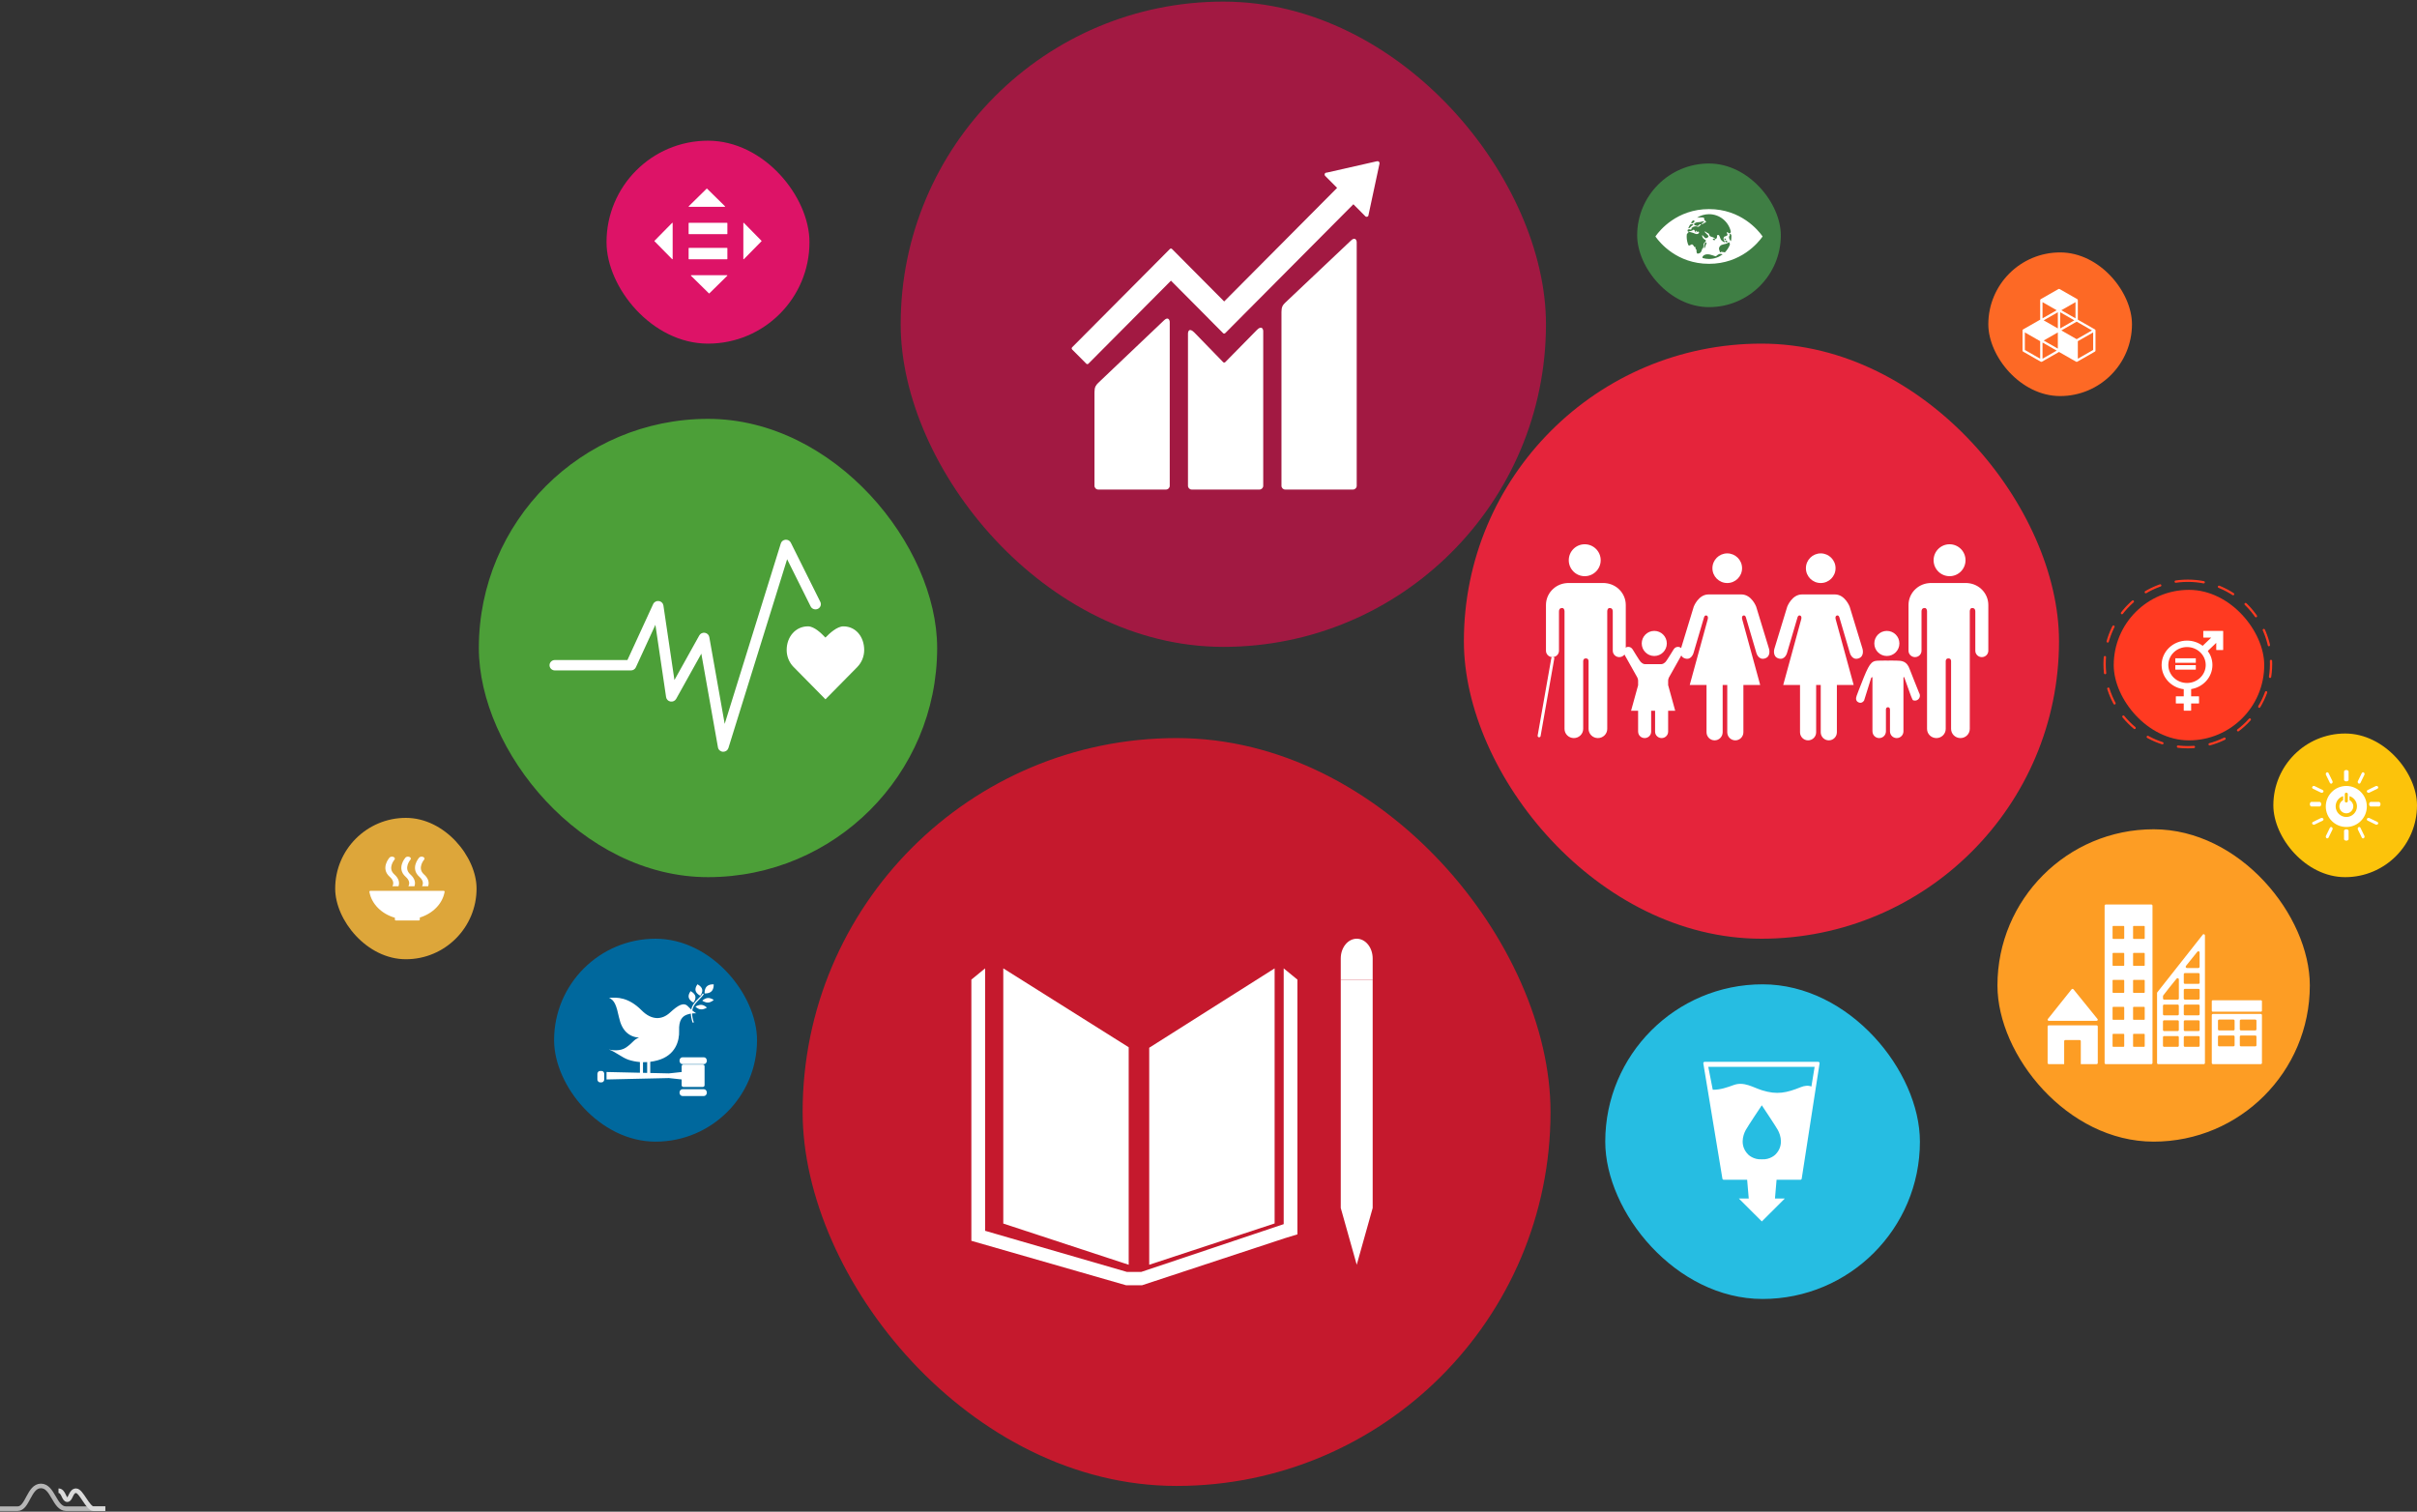
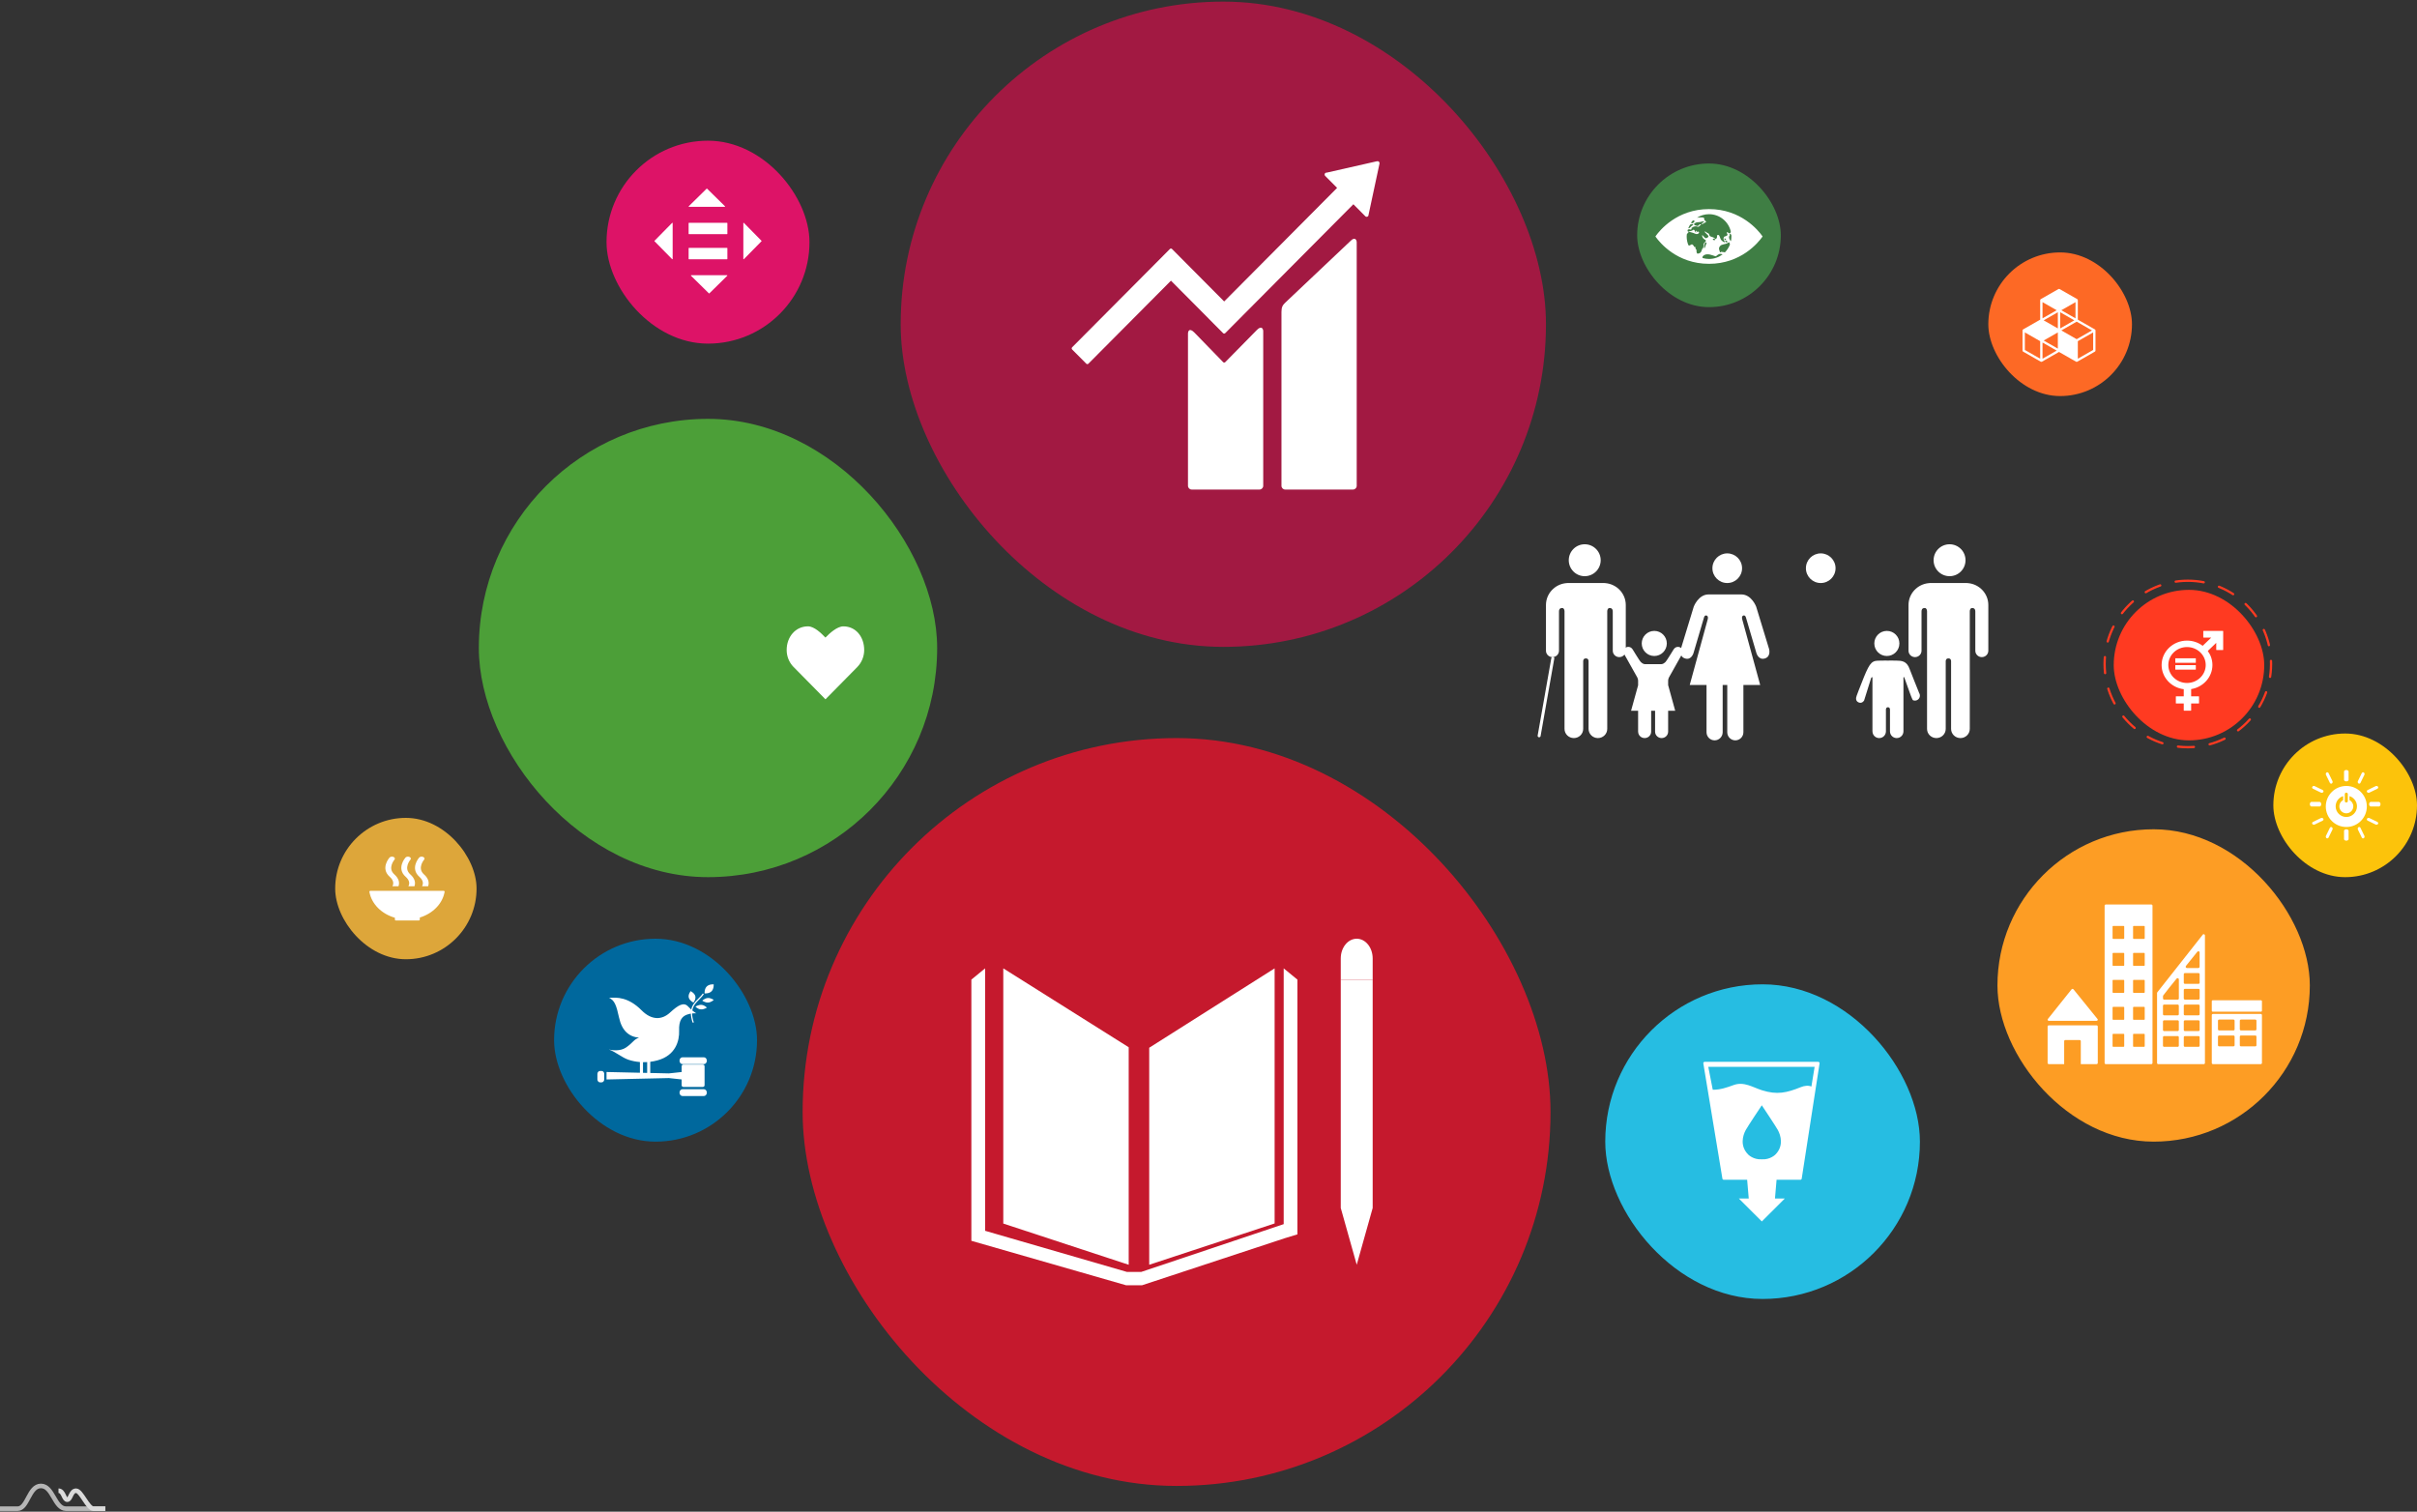
<svg xmlns="http://www.w3.org/2000/svg" width="1060px" height="663px" viewBox="0 0 1060 663" version="1.1">
  <rect x="0" y="0" width="1060" height="663" fill="#333333" stroke="none" />
  <title>6FB37E99-2C97-4185-814F-909C6CEC5B35</title>
  <desc>Created with sketchtool.</desc>
  <g id="Acervo" stroke="none" stroke-width="1" fill="none" fill-rule="evenodd">
    <g id="sobre-o-atlas-v2" transform="translate(-145, -12489)">
      <g id="2-Ods" transform="translate(0, 11695.705)">
        <g id="bubble-chart-ods" transform="translate(145, 794)">
          <g id="ODS-2-icon" transform="translate(147, 358)">
            <rect id="Rectangle" fill="#DDA63A" x="0" y="0" width="62" height="62" rx="31" />
            <path d="M26.182,43.801 L26.182,44.602 C26.181,44.607 26.179,44.614 26.179,44.619 C26.179,44.627 26.181,44.633 26.182,44.639 C26.19,44.837 26.364,44.995 26.579,44.999 C26.581,44.999 26.584,45 26.586,45 C26.589,45 26.593,44.999 26.597,44.999 L36.694,44.999 C36.697,44.999 36.7,45 36.703,45 C36.706,45 36.709,44.999 36.712,44.999 C36.932,44.995 37.109,44.828 37.11,44.622 C37.11,44.622 37.111,44.621 37.111,44.619 C37.111,44.619 37.11,44.618 37.11,44.617 L37.11,43.71 C42.794,41.976 47.052,37.689 47.989,32.464 C47.991,32.452 47.993,32.442 47.995,32.433 C47.998,32.414 48,32.398 48,32.38 C48,32.17 47.818,32 47.592,32 L15.602,32 L15.41,32 C15.183,32 15,32.17 15,32.38 L15.021,32.551 C16.005,37.826 20.38,42.137 26.182,43.801" id="Fill-4" fill="#FFFFFF" />
            <path d="M36.815,17.424 C36.649,17.615 32.76,22.155 36.902,25.825 C38.802,27.509 38.637,28.996 38.095,30 L40.752,30 C41.29,28.518 41.069,26.658 38.911,24.748 C35.858,22.043 38.95,18.387 38.996,18.331 C39.361,17.914 39.165,17.376 38.565,17.126 C37.962,16.876 37.181,17.01 36.815,17.424" id="Fill-6" fill="#FFFFFF" />
            <path d="M32.096,30 L34.753,30 C35.29,28.517 35.067,26.659 32.911,24.748 C29.859,22.043 32.947,18.389 32.996,18.329 C33.358,17.914 33.166,17.377 32.563,17.125 C31.963,16.877 31.181,17.009 30.817,17.424 C30.65,17.615 26.759,22.154 30.903,25.825 C32.802,27.51 32.637,28.997 32.096,30" id="Fill-8" fill="#FFFFFF" />
            <path d="M23.816,17.425 C23.648,17.616 19.76,22.155 23.902,25.825 C25.802,27.51 25.637,28.997 25.097,30 L27.753,30 C28.29,28.518 28.068,26.659 25.91,24.748 C22.857,22.044 25.948,18.388 25.997,18.33 C26.358,17.915 26.165,17.377 25.563,17.127 C24.962,16.876 24.181,17.01 23.816,17.425" id="Fill-10" fill="#FFFFFF" />
          </g>
          <g id="ODS-4-icon" transform="translate(352, 323)">
            <rect id="Rectangle" fill="#C5192D" x="0" y="0" width="328" height="328" rx="164" />
            <path d="M250,96.664 C250,91.875 246.865,88 243.004,88 C239.131,88 236,91.875 236,96.664 L236,106 L250,106 L250,96.664 Z" id="Fill-5" fill="#FFFFFF" />
            <polygon id="Fill-7" fill="#FFFFFF" points="237.743 206.094 236.004 206.094 243.007 231 250 206.094 248.262 206.094 250 206.094 250 106 248.262 106 246.523 106 244.682 106 241.199 106 239.481 106 237.743 106 236 106 236 206.094" />
            <polygon id="Fill-9" fill="#FFFFFF" points="217 105.94 210.976 101 210.976 213.182 148.536 234.126 145.647 234.126 145.077 234.126 142.189 234.126 80.026 216.099 80.026 101 74 105.94 74 220.487 141.905 240 145.077 240 145.647 240 148.817 240 211.466 219.351 217 217.661" />
            <polygon id="Fill-3" fill="#FFFFFF" points="143 135.597 88 101 88 212.922 143 231" />
            <polygon id="Fill-4" fill="#FFFFFF" points="152 135.813 152 231 207 212.875 207 101" />
          </g>
          <g id="ODS-5-icon" transform="translate(923, 254)">
            <rect id="Rectangle" fill="#FF3A21" x="4" y="4" width="66" height="66" rx="33" />
            <path d="M36.5,0 C56.658,-3.70303679e-15 73,16.342 73,36.5 C73,56.658 56.658,73 36.5,73 C16.342,73 2.46869119e-15,56.658 0,36.5 C-2.46869119e-15,16.342 16.342,3.70303679e-15 36.5,0 Z" id="Rectangle" stroke="#FF3A21" stroke-linecap="round" stroke-linejoin="bevel" stroke-dasharray="7" />
            <path d="M36.141,44.836 C31.619,44.836 27.941,41.301 27.941,36.957 C27.941,32.612 31.619,29.078 36.141,29.078 C40.663,29.078 44.341,32.612 44.341,36.957 C44.341,41.301 40.663,44.836 36.141,44.836 M51.889,22 L43.383,22 C43.325,22 43.275,22.047 43.275,22.104 L43.275,24.82 C43.275,24.878 43.325,24.925 43.383,24.925 L46.77,24.925 L43.009,28.539 C41.115,27.109 38.732,26.253 36.141,26.253 C29.999,26.253 25,31.055 25,36.957 C25,42.392 29.238,46.889 34.703,47.569 L34.703,50.698 L31.348,50.698 C31.285,50.698 31.238,50.744 31.238,50.802 L31.238,53.713 C31.238,53.77 31.285,53.816 31.348,53.816 L34.703,53.816 L34.703,56.896 C34.703,56.954 34.751,57 34.811,57 L37.839,57 C37.899,57 37.949,56.954 37.949,56.896 L37.949,53.816 L41.303,53.816 C41.363,53.816 41.411,53.77 41.411,53.713 L41.411,50.802 C41.411,50.744 41.363,50.698 41.303,50.698 L37.949,50.698 L37.949,47.518 C43.235,46.685 47.281,42.268 47.281,36.957 C47.281,34.666 46.526,32.543 45.246,30.8 L48.954,27.238 L48.954,30.278 C48.954,30.335 49.003,30.381 49.063,30.381 L51.889,30.381 C51.95,30.381 52,30.335 52,30.278 L52,22.104 C52,22.047 51.95,22 51.889,22" id="Fill-4" fill="#FFFFFF" />
            <path d="M39.902,34 L31.096,34 C31.043,34 31,34.034 31,34.074 L31,35.924 C31,35.967 31.043,36 31.096,36 L39.902,36 C39.957,36 40,35.967 40,35.924 L40,34.074 C40,34.034 39.957,34 39.902,34" id="Fill-6" fill="#FFFFFF" />
            <path d="M39.902,37 L31.096,37 C31.043,37 31,37.035 31,37.077 L31,38.925 C31,38.967 31.043,39 31.096,39 L39.902,39 C39.957,39 40,38.967 40,38.925 L40,37.077 C40,37.035 39.957,37 39.902,37" id="Fill-8" fill="#FFFFFF" />
          </g>
          <g id="ODS-8-icon" transform="translate(395, 0)">
            <rect id="Rectangle" fill="#A21942" x="0" y="0" width="283" height="283" rx="141.5" />
            <path d="M197.414,104.847 L168.643,132.05 C167.556,133.123 167,133.913 167,136.134 L167,212.372 C167,213.267 167.735,214 168.643,214 L198.362,214 C199.268,214 200,213.267 200,212.372 L200,105.534 C200,104.634 199.291,102.991 197.414,104.847" id="Fill-4" fill="#FFFFFF" />
-             <path d="M115.414,139.857 L86.641,167.216 C85.558,168.297 85,169.09 85,171.322 L85,212.366 C85,213.263 85.737,214 86.641,214 L116.361,214 C117.268,214 118,213.263 118,212.366 L118,140.544 C118,139.637 117.284,137.982 115.414,139.857" id="Fill-6" fill="#FFFFFF" />
            <path d="M210,70.855 C210.01,70.637 209.933,70.404 209.756,70.233 C209.606,70.086 209.414,70.016 209.229,70 L209.072,70.011 L208.839,70.023 L186.983,74.983 L186.585,75.023 C186.428,75.055 186.28,75.134 186.16,75.248 C185.837,75.574 185.837,76.102 186.16,76.431 L186.406,76.678 L191.398,81.698 L141.873,131.507 L119,108.499 C118.74,108.238 118.33,108.238 118.068,108.499 L111.863,114.744 C111.857,114.744 111.857,114.751 111.857,114.751 L75.19,151.622 C74.937,151.881 74.937,152.303 75.19,152.559 L81.406,158.805 C81.659,159.065 82.072,159.065 82.329,158.805 L118.539,122.396 L135.139,139.092 C135.154,139.118 135.163,139.145 135.191,139.171 L141.398,145.409 C141.656,145.67 142.07,145.67 142.33,145.409 L198.537,88.879 L203.78,94.146 C204.101,94.475 204.626,94.475 204.945,94.146 C205.097,93.994 205.172,93.804 205.183,93.606 L205.186,93.536 L209.987,71.097 L210,70.855 Z" id="Fill-8" fill="#FFFFFF" />
            <path d="M156.245,143.986 L142.32,158.153 C142.056,158.375 141.669,158.368 141.422,158.119 L128.806,145.142 C126.498,142.821 126,144.703 126,145.616 L126,212.347 C126,213.256 126.725,214 127.628,214 L157.365,214 C158.265,214 159,213.256 159,212.347 L159,144.51 C159,143.597 158.287,141.923 156.245,143.986" id="Fill-10" fill="#FFFFFF" />
          </g>
          <g id="ODS-13-icon" transform="translate(718, 71)">
            <rect id="Rectangle" fill="#3F7E44" x="0" y="0" width="63" height="63" rx="31.5" />
            <path d="M41.118,34.058 C40.855,33.986 39.754,32.462 40.624,31.459 C40.769,31.294 40.332,30.809 40.452,30.8 C40.928,30.763 41.181,31.058 41.306,31.485 C41.315,31.673 41.323,31.862 41.323,32.054 C41.323,32.741 41.251,33.411 41.118,34.058 M38.432,39.015 C38.334,38.988 38.233,38.956 38.124,38.901 C37.589,38.629 37.653,39.064 37.39,38.968 C37.126,38.87 37.687,38.259 36.897,38.776 C36.109,39.291 36.322,38.696 35.978,37.822 C35.632,36.948 36.374,35.95 36.993,35.724 C37.845,35.415 38.374,35.352 38.773,35.253 C39.951,34.959 40.2,34.259 40.413,34.685 C40.454,34.765 40.493,34.84 40.528,34.912 C40.597,35.039 40.676,35.297 40.68,35.551 C40.18,36.864 39.408,38.042 38.432,39.015 M31.518,41.873 C30.56,41.873 29.636,41.734 28.762,41.478 C28.637,41.375 28.565,41.204 28.643,40.998 C28.947,40.206 29.85,39.896 30.564,39.827 C32.153,39.672 34.243,40.861 34.575,40.669 C34.909,40.477 35.58,39.602 36.567,39.639 C37.24,39.665 37.234,39.778 37.46,39.863 C35.812,41.123 33.753,41.873 31.518,41.873 M30.185,35.473 C30.05,35.695 29.681,37.346 29.434,37.154 C29.185,36.961 29.534,35.238 29.606,35.107 C29.992,34.396 30.831,34.431 30.185,35.473 M34.189,33.524 C33.995,33.697 33.499,33.634 33.251,33.44 C33.005,33.248 33.408,32.929 33.555,32.917 C33.885,32.888 34.381,33.349 34.189,33.524 M38.515,33.541 C38.41,33.501 38.316,33.401 38.236,33.16 C38.157,32.919 38.359,32.782 38.557,32.879 C38.758,32.981 39.019,33.281 39.019,33.442 C39.019,33.603 38.624,33.584 38.515,33.541 M38.932,33.843 C39.262,33.816 39.757,34.274 39.563,34.449 C39.37,34.623 38.876,34.559 38.628,34.365 C38.382,34.173 38.784,33.855 38.932,33.843 M28.415,37.758 C28.225,38.509 28.002,38.779 27.813,39.016 C27.623,39.255 26.921,39.561 26.476,39.528 C26.03,39.495 25.968,38.303 25.968,37.69 C25.968,37.478 25.669,38.106 25.513,36.831 C25.413,36.013 24.89,36.916 24.853,36.371 C24.815,35.828 24.554,35.936 24.279,35.596 C24.005,35.256 23.664,35.629 23.282,35.801 C22.902,35.97 23.058,36.059 22.518,35.889 C22.504,35.885 22.497,35.88 22.483,35.875 C21.987,34.701 21.713,33.409 21.713,32.054 C21.713,31.722 21.731,31.397 21.762,31.074 C21.78,31.041 21.8,31.01 21.822,30.983 C22.341,30.368 22.329,30.225 22.329,30.225 L22.902,30.026 C22.902,30.026 23.819,30.167 24.509,30.427 C25.077,30.64 25.972,31.124 26.492,30.911 C26.868,30.755 27.163,30.55 27.128,30.236 C27.085,29.842 26.776,29.749 26.401,30.014 C26.263,30.111 25.968,29.42 25.737,29.455 C25.506,29.49 26.023,30.268 25.827,30.3 C25.631,30.334 25.236,29.49 25.168,29.353 C25.102,29.218 24.797,28.878 24.523,29.137 C23.945,29.687 23.006,29.654 22.818,29.795 C22.244,30.225 22.092,29.654 22.105,29.306 C22.128,29.226 22.151,29.146 22.177,29.067 C22.364,28.86 23.037,28.791 23.268,28.946 C23.521,29.115 23.703,28.902 23.802,28.799 C23.903,28.698 23.868,28.535 23.804,28.4 C23.74,28.264 23.931,28.164 24.062,28.128 C24.194,28.093 24.631,27.787 24.806,27.685 C24.982,27.584 25.888,27.473 26.294,27.677 C26.7,27.882 27.073,27.715 27.273,27.479 C27.523,27.181 27.842,26.954 27.984,26.886 C28.126,26.819 27.634,26.359 27.229,26.86 C26.824,27.36 26.618,27.405 26.427,27.405 C26.237,27.405 25.105,27.123 24.965,26.764 C24.827,26.407 25.319,26.139 25.737,25.936 C26.155,25.736 27.298,25.739 27.59,25.673 C28.184,25.542 28.943,25.244 29.326,25.504 C29.707,25.76 27.728,26.212 28.379,26.563 C28.61,26.691 29.656,25.961 30.014,25.774 C30.858,25.339 29.197,25.195 29.412,24.31 C29.656,23.309 27.375,23.696 26.238,23.781 C27.763,22.803 29.574,22.234 31.518,22.234 C36.143,22.234 40.017,25.443 41.05,29.758 C41.058,29.971 41.024,30.125 41.003,30.212 C40.914,30.566 40.244,30.871 39.855,30.3 C39.756,30.157 39.335,29.759 39.35,30.44 C39.363,31.12 40.01,31.19 39.383,31.598 C38.757,32.007 38.642,31.908 38.352,32.011 C38.064,32.113 37.784,32.814 37.853,33.189 C37.923,33.564 38.816,34.587 38.153,34.545 C37.998,34.534 36.826,33.733 36.633,33.217 C36.429,32.675 36.206,32.144 36.048,31.735 C35.888,31.327 35.475,31.223 35.124,31.463 C34.776,31.702 35.222,31.941 34.971,32.452 C34.721,32.963 34.542,33.419 34.173,32.997 C33.216,31.899 31.826,32.44 31.608,31.218 C31.49,30.556 30.921,30.619 30.444,30.244 C29.966,29.871 29.699,29.668 29.619,29.938 C29.548,30.176 31.117,31.422 31.229,31.741 C31.395,32.215 30.759,32.633 30.293,32.746 C29.829,32.857 29.624,32.484 29.167,32.008 C28.711,31.532 28.511,31.192 28.479,31.565 C28.433,32.106 28.913,32.899 29.379,33.195 C29.775,33.447 30.219,33.561 30.091,33.969 C29.962,34.379 30.089,34.147 29.644,34.587 C29.199,35.03 29.114,35.172 29.147,35.783 C29.179,36.397 29.019,36.432 28.923,36.941 C28.828,37.451 28.608,37.01 28.415,37.758 M23.148,26.937 C23.171,26.91 23.191,26.888 23.199,26.877 C23.377,26.676 23.729,26.632 23.972,26.594 C24.217,26.552 24.542,26.676 24.581,26.838 C24.623,27 23.969,27.296 23.85,27.407 C23.511,27.719 22.981,28.355 22.672,28.424 C22.57,28.447 22.487,28.432 22.418,28.398 C22.622,27.889 22.866,27.399 23.148,26.937 M23.651,25.936 C23.778,25.749 24.2,25.217 24.25,25.15 C24.359,25.01 24.574,24.982 24.725,24.955 C24.875,24.925 25.074,25.01 25.098,25.122 C25.123,25.235 25.04,25.671 24.966,25.747 C24.76,25.961 24.222,26.264 23.926,26.216 C23.697,26.181 23.608,26.003 23.651,25.936 M54.818,31.738 C53.145,29.387 45.574,20 31.502,20 C17.427,20 9.858,29.387 8.182,31.738 C8.111,31.839 8.05,31.925 8,31.999 C8.05,32.075 8.111,32.162 8.182,32.263 C9.858,34.613 17.427,44 31.502,44 C45.574,44 53.145,34.613 54.818,32.263 C54.891,32.162 54.952,32.075 55,31.999 C54.952,31.925 54.891,31.839 54.818,31.738" id="Fill-5" fill="#FFFFFF" />
          </g>
          <g id="ODS-7-icon" transform="translate(997, 321)">
            <rect id="Rectangle" fill="#FCC30B" x="0" y="0" width="63" height="63" rx="31.5" />
            <path d="M32.002,36.611 C29.416,36.611 27.32,34.516 27.32,31.931 C27.32,29.829 28.703,28.052 30.61,27.46 L30.61,29.202 C29.618,29.71 28.937,30.739 28.937,31.931 C28.937,33.623 30.308,34.995 32.002,34.995 C33.695,34.995 35.066,33.623 35.066,31.931 C35.066,30.736 34.382,29.704 33.385,29.199 L33.385,27.457 C35.295,28.047 36.684,29.826 36.684,31.931 C36.684,34.516 34.587,36.611 32.002,36.611 L32.002,36.611 Z M31.334,26.555 C31.334,26.256 31.634,25.926 32.004,25.926 C32.372,25.926 32.671,26.256 32.671,26.555 L32.671,29.645 C32.671,29.943 32.372,30.27 32.004,30.27 C31.634,30.27 31.334,29.943 31.334,29.645 L31.334,26.555 Z M32,23 C27.03,23 23,27.029 23,32 C23,36.972 27.03,41 32,41 C36.971,41 41,36.972 41,32 C41,27.029 36.971,23 32,23 L32,23 Z" id="Fill-3" fill="#FFFFFF" />
            <path d="M21,30.998 C21,30.447 20.661,30 20.351,30 L16.654,30 C16.342,30 16,30.447 16,30.998 C16,31.551 16.342,32 16.654,32 L20.351,32 C20.661,32 21,31.551 21,30.998" id="Fill-5" fill="#FFFFFF" />
            <path d="M47,30.998 C47,30.447 46.661,30 46.351,30 L42.654,30 C42.342,30 42,30.447 42,30.998 C42,31.551 42.342,32 42.654,32 L46.351,32 C46.661,32 47,31.551 47,30.998" id="Fill-7" fill="#FFFFFF" />
            <path d="M32.002,21 C32.552,21 33,20.661 33,20.351 L33,16.654 C33,16.342 32.552,16 32.002,16 C31.45,16 31,16.342 31,16.654 L31,20.351 C31,20.661 31.45,21 32.002,21" id="Fill-9" fill="#FFFFFF" />
            <path d="M32.002,47 C32.552,47 33,46.661 33,46.351 L33,42.654 C33,42.343 32.552,42 32.002,42 C31.45,42 31,42.343 31,42.654 L31,46.351 C31,46.661 31.45,47 32.002,47" id="Fill-11" fill="#FFFFFF" />
            <path d="M21.903,25.669 C22.114,25.355 21.959,24.944 21.66,24.798 L18.107,23.068 C17.807,22.921 17.307,23.015 17.097,23.328 C16.886,23.642 17.043,24.057 17.343,24.203 L20.897,25.934 C21.194,26.079 21.692,25.983 21.903,25.669" id="Fill-13" fill="#FFFFFF" />
            <path d="M45.903,39.669 C46.113,39.356 45.958,38.943 45.661,38.798 L42.107,37.067 C41.807,36.921 41.307,37.015 41.097,37.328 C40.886,37.642 41.043,38.057 41.343,38.203 L44.897,39.934 C45.195,40.079 45.692,39.983 45.903,39.669" id="Fill-15" fill="#FFFFFF" />
            <path d="M37.332,21.903 C37.645,22.113 38.056,21.958 38.202,21.661 L39.932,18.107 C40.079,17.807 39.985,17.308 39.672,17.097 C39.359,16.886 38.943,17.044 38.797,17.343 L37.066,20.897 C36.921,21.195 37.017,21.692 37.332,21.903" id="Fill-17" fill="#FFFFFF" />
            <path d="M23.332,45.903 C23.644,46.113 24.057,45.958 24.202,45.661 L25.933,42.107 C26.079,41.807 25.985,41.307 25.672,41.097 C25.359,40.886 24.942,41.043 24.797,41.343 L23.066,44.897 C22.921,45.194 23.017,45.692 23.332,45.903" id="Fill-19" fill="#FFFFFF" />
            <path d="M25.672,21.902 C25.985,21.69 26.079,21.193 25.933,20.895 L24.2,17.342 C24.053,17.043 23.64,16.886 23.328,17.097 C23.014,17.309 22.921,17.81 23.068,18.11 L24.801,21.662 C24.947,21.96 25.359,22.114 25.672,21.902" id="Fill-21" fill="#FFFFFF" />
            <path d="M39.672,45.902 C39.985,45.69 40.078,45.193 39.933,44.896 L38.2,41.343 C38.053,41.043 37.64,40.885 37.328,41.097 C37.015,41.309 36.921,41.81 37.068,42.11 L38.801,45.663 C38.946,45.96 39.359,46.113 39.672,45.902" id="Fill-23" fill="#FFFFFF" />
            <path d="M41.099,25.673 C41.31,25.985 41.807,26.078 42.104,25.933 L45.656,24.2 C45.956,24.053 46.115,23.64 45.903,23.328 C45.691,23.015 45.19,22.921 44.89,23.068 L41.338,24.801 C41.04,24.946 40.886,25.36 41.099,25.673" id="Fill-25" fill="#FFFFFF" />
            <path d="M17.098,39.673 C17.31,39.985 17.807,40.079 18.104,39.933 L21.657,38.199 C21.957,38.054 22.115,37.64 21.902,37.328 C21.691,37.015 21.19,36.921 20.89,37.067 L17.338,38.801 C17.04,38.946 16.887,39.36 17.098,39.673" id="Fill-27" fill="#FFFFFF" />
          </g>
          <g id="ODS-1-icon" transform="translate(642, 150)">
-             <rect id="Rectangle" fill="#E5243B" x="0" y="0" width="261" height="261" rx="130.5" />
            <path d="M206,95.001 C206,91.132 209.139,88 213.008,88 C216.87,88 220,91.132 220,95.001 C220,98.865 216.87,102 213.008,102 C209.139,102 206,98.865 206,95.001" id="Fill-3" fill="#FFFFFF" />
            <path d="M221.095,105.044 C226.086,105.487 230,109.615 230,114.648 L230,117.05 L230,118.1 L230,134.692 C230,136.234 228.722,137.494 227.151,137.494 C225.569,137.494 224.295,136.234 224.295,134.692 L224.295,117.477 C224.295,116.831 224.106,115.956 222.905,115.956 C222.074,115.956 221.901,116.821 221.871,117.373 L221.871,168.973 C221.871,171.19 220.043,173 217.775,173 C215.506,173 213.669,171.19 213.669,168.973 L213.669,139.237 C213.658,138.909 213.547,138.057 212.507,138.057 L212.502,138.057 C211.456,138.057 211.329,138.909 211.317,139.237 L211.317,168.973 C211.317,171.19 209.492,173 207.225,173 C204.952,173 203.124,171.19 203.124,168.973 L203.124,117.373 C203.098,116.821 202.918,115.956 202.093,115.956 C200.886,115.956 200.703,116.831 200.703,117.477 L200.703,134.692 C200.703,136.234 199.425,137.494 197.849,137.494 C196.272,137.494 195,136.234 195,134.692 L195,118.1 L195,117.05 L195,114.648 C195,109.615 198.916,105.487 203.917,105.044 C204.079,105.023 204.259,105 204.455,105 L212.507,105 L220.535,105 C220.746,105 220.92,105.023 221.095,105.044" id="Fill-5" fill="#FFFFFF" />
            <path d="M163,98.503 C163,94.915 160.097,92 156.505,92 C152.911,92 150,94.915 150,98.503 C150,102.093 152.911,105 156.505,105 C160.097,105 163,102.093 163,98.503" id="Fill-7" fill="#FFFFFF" />
-             <path d="M141.817,115.348 L136.172,133.85 C136.172,133.85 135.166,137.242 138.025,138.088 C140.868,138.937 141.73,135.624 141.73,135.624 L146.283,120.183 C146.283,120.183 146.531,118.995 147.418,119.252 C148.305,119.508 147.972,120.779 147.972,120.779 L140.048,149.718 L147.418,149.718 L147.418,170.444 C147.418,172.405 149.004,174 150.96,174 C152.912,174 154.492,172.405 154.492,170.444 L154.492,149.718 L155.502,149.718 L156.502,149.718 L156.502,170.444 C156.502,172.405 158.08,174 160.037,174 C161.998,174 163.582,172.405 163.582,170.444 L163.582,149.718 L170.947,149.718 L163.03,120.779 C163.03,120.779 162.697,119.508 163.582,119.252 C164.469,118.995 164.717,120.183 164.717,120.183 L169.268,135.624 C169.268,135.624 170.134,138.937 172.974,138.088 C175.838,137.242 174.827,133.85 174.827,133.85 L169.181,115.348 C169.181,115.348 167.164,110 162.697,110 L155.502,110 L148.305,110 C143.839,110 141.817,115.348 141.817,115.348" id="Fill-9" fill="#FFFFFF" />
            <path d="M122,98.503 C122,94.915 119.092,92 115.502,92 C111.908,92 109,94.915 109,98.503 C109,102.093 111.908,105 115.502,105 C119.092,105 122,102.093 122,98.503" id="Fill-11" fill="#FFFFFF" />
            <path d="M100.816,115.348 L95.173,133.85 C95.173,133.85 94.163,137.242 97.024,138.088 C99.866,138.937 100.729,135.624 100.729,135.624 L105.282,120.183 C105.282,120.183 105.53,118.995 106.417,119.252 C107.306,119.508 106.969,120.779 106.969,120.779 L99.048,149.718 L106.417,149.718 L106.417,170.444 C106.417,172.405 108.008,174 109.959,174 C111.915,174 113.494,172.405 113.494,170.444 L113.494,149.718 L114.509,149.718 L115.505,149.718 L115.505,170.444 C115.505,172.405 117.08,174 119.042,174 C121.003,174 122.583,172.405 122.583,170.444 L122.583,149.718 L129.952,149.718 L122.035,120.779 C122.035,120.779 121.699,119.508 122.583,119.252 C123.468,118.995 123.719,120.183 123.719,120.183 L128.267,135.624 C128.267,135.624 129.134,138.937 131.975,138.088 C134.838,137.242 133.827,133.85 133.827,133.85 L128.181,115.348 C128.181,115.348 126.168,110 121.699,110 L114.509,110 L107.306,110 C102.841,110 100.816,115.348 100.816,115.348" id="Fill-13" fill="#FFFFFF" />
            <path d="M185.502,137 C188.544,137 191,134.538 191,131.495 C191,128.454 188.544,126 185.502,126 C182.459,126 180,128.454 180,131.495 C180,134.538 182.459,137 185.502,137" id="Fill-15" fill="#FFFFFF" />
            <path d="M172.215,154.615 C171.934,155.288 171.704,156.712 173.053,157.334 C174.636,158.061 175.516,156.532 175.516,156.532 L178.64,146.564 C178.64,146.564 179.182,145.898 179.182,146.587 L179.182,170.051 L179.197,170.051 C179.197,171.684 180.509,173 182.144,173 C183.775,173 185.092,171.684 185.092,170.051 L185.092,160.791 C185.092,160.791 184.922,159.483 185.976,159.483 C187.031,159.483 186.868,160.791 186.868,160.791 L186.868,170.051 C186.868,171.684 188.192,173 189.822,173 C191.449,173 192.776,171.684 192.776,170.051 L192.776,146.587 C192.776,145.898 193.141,146.391 193.141,146.391 L195.589,153.215 C195.589,153.215 196.653,156.265 196.98,156.4 C198.085,156.865 199.362,156.336 199.828,155.221 C200.134,154.494 200.016,153.713 199.594,153.123 L199.615,153.102 C199.545,152.881 195.956,144.076 195.534,142.84 C194.237,139.054 191.879,139.087 189.607,139.025 C187.334,138.969 185.976,139.025 185.976,139.025 C185.976,139.025 184.524,138.964 181.524,139.054 C178.531,139.148 177.585,140.683 174.282,149.186 C173.811,150.41 172.215,154.373 172.194,154.61 L172.215,154.615 Z" id="Fill-17" fill="#FFFFFF" />
            <path d="M60,95.001 C60,91.132 56.858,88 52.992,88 C49.129,88 46,91.132 46,95.001 C46,98.865 49.129,102 52.992,102 C56.858,102 60,98.865 60,95.001" id="Fill-19" fill="#FFFFFF" />
            <path d="M44.907,105.044 C39.919,105.487 36,109.615 36,114.648 L36,117.05 L36,118.1 L36,134.692 C36,136.234 37.28,137.494 38.855,137.494 C40.432,137.494 41.709,136.234 41.709,134.692 L41.709,117.477 C41.709,116.831 41.899,115.956 43.099,115.956 C43.928,115.956 44.101,116.821 44.136,117.373 L44.136,168.973 C44.136,171.19 45.961,173 48.23,173 C50.495,173 52.327,171.19 52.327,168.973 L52.327,139.237 C52.345,138.909 52.454,138.057 53.496,138.057 L53.499,138.057 C54.544,138.057 54.672,138.909 54.682,139.237 L54.682,168.973 C54.682,171.19 56.51,173 58.775,173 C61.046,173 62.874,171.19 62.874,168.973 L62.874,117.373 C62.899,116.821 63.085,115.956 63.908,115.956 C65.115,115.956 65.296,116.831 65.296,117.477 L65.296,134.692 C65.296,136.234 66.574,137.494 68.15,137.494 C69.725,137.494 71,136.234 71,134.692 L71,118.1 L71,117.05 L71,114.648 C71,109.615 67.086,105.487 62.086,105.044 C61.921,105.023 61.744,105 61.546,105 L53.496,105 L45.469,105 C45.257,105 45.081,105.023 44.907,105.044" id="Fill-21" fill="#FFFFFF" />
            <line x1="39" y1="138" x2="33" y2="172" id="Stroke-23" stroke="#FFFFFF" stroke-width="1.307" stroke-linecap="round" />
            <path d="M83.5,137 C86.543,137 89,134.538 89,131.495 C89,128.454 86.543,126 83.5,126 C80.459,126 78,128.454 78,131.495 C78,134.538 80.459,137 83.5,137" id="Fill-25" fill="#FFFFFF" />
            <path d="M89.934,146.418 L95.338,136.792 C95.338,136.792 96,135.409 96,135.077 C96,133.934 95.055,133 93.886,133 C93.121,133 92.467,133.391 92.097,133.977 L92.072,133.965 C91.902,134.108 89.197,138.858 88.303,139.738 C87.357,140.677 86.513,140.573 86.513,140.573 L82.995,140.573 L79.485,140.573 C79.485,140.573 78.633,140.677 77.693,139.738 C76.788,138.858 74.093,134.108 73.921,133.965 L73.903,133.977 C73.521,133.391 72.867,133 72.112,133 C70.948,133 70,133.934 70,135.077 C70,135.409 70.206,135.992 70.206,135.992 L76.053,146.418 C76.053,146.418 76.41,147.136 76.41,147.793 L76.41,149.844 L73.326,161.006 L76.41,161.006 L76.41,170.183 L76.422,170.183 C76.422,171.745 77.702,173 79.282,173 C80.859,173 82.131,171.745 82.131,170.183 L82.131,161.346 C82.131,161.346 82.116,161.198 82.131,161.006 L83.005,161.006 L83.856,161.006 C83.872,161.198 83.856,161.346 83.856,161.346 L83.856,170.183 C83.856,171.745 85.139,173 86.718,173 C88.295,173 89.58,171.745 89.58,170.183 L89.58,161.006 L92.674,161.006 L89.58,149.781 L89.58,147.793 C89.58,147.136 89.934,146.418 89.934,146.418" id="Fill-27" fill="#FFFFFF" />
          </g>
          <g id="ODS-3-icon" transform="translate(210, 183)">
            <rect id="Rectangle" fill="#4C9F38" x="0" y="0" width="201" height="201" rx="100.5" />
            <path d="M159.869,91.005 C157.12,91.005 153.804,94.053 152.002,95.926 C150.201,94.049 147.105,91 144.353,91 C138.854,91 135,95.644 135,101.372 C135,104.236 136.115,106.829 137.919,108.706 L152.014,123 L166.092,108.722 L166.081,108.712 C167.884,106.834 169,104.24 169,101.375 C169,95.648 165.37,91.005 159.869,91.005 Z" id="Fill-4" fill="#FFFFFF" />
-             <path d="M107.195,146 C107.147,146 107.098,145.999 107.049,145.996 C105.957,145.931 105.056,145.147 104.871,144.103 L97.579,102.984 L86.533,122.814 C86.051,123.683 85.039,124.15 84.047,123.977 C83.042,123.805 82.27,123.028 82.125,122.054 L77.435,90.321 L68.857,108.979 C68.478,109.802 67.634,110.333 66.704,110.333 L33.358,110.333 C32.055,110.333 31,109.31 31,108.051 C31,106.789 32.055,105.768 33.358,105.768 L65.173,105.768 L76.457,81.227 C76.884,80.298 77.895,79.755 78.936,79.895 C79.976,80.035 80.795,80.825 80.944,81.832 L85.78,114.553 L96.672,94.997 C97.149,94.138 98.135,93.668 99.129,93.829 C100.121,93.985 100.901,94.735 101.071,95.695 L107.822,133.777 L132.434,54.624 C132.715,53.722 133.538,53.08 134.506,53.006 C135.478,52.937 136.394,53.442 136.816,54.29 L149.766,80.283 C150.331,81.418 149.839,82.783 148.667,83.33 C147.495,83.878 146.085,83.401 145.519,82.265 L135.202,61.558 L109.45,144.375 C109.15,145.345 108.228,146 107.195,146" id="Fill-6" fill="#FFFFFF" />
          </g>
          <g id="ODS-6-icon" transform="translate(704, 431)">
            <rect id="Rectangle" fill="#26BDE2" x="0" y="0" width="138" height="138" rx="69" />
            <path d="M90.41,44.834 C89.06,44.24 87.348,44.454 85.704,45.119 C79.52,47.622 75.313,48.522 68.81,46.488 C64.715,45.208 60.883,42.527 56.354,44.16 C53.348,45.24 50.548,46.269 47.148,46.243 L45.186,36.195 L91.821,36.195 L90.41,44.834 Z M74.602,74.674 C74.602,74.674 72.339,76.996 68.657,76.745 C64.965,76.996 62.704,74.674 62.704,74.674 C58.971,70.949 60.303,66.315 61.603,63.921 C62.405,62.421 68.14,53.82 68.634,53.089 L68.634,53.031 C68.634,53.031 68.642,53.042 68.657,53.058 L68.676,53.031 L68.676,53.089 C69.157,53.82 74.901,62.421 75.704,63.921 C77.005,66.315 78.333,70.949 74.602,74.674 L74.602,74.674 Z M93.862,34.197 C93.745,34.07 93.588,34 93.411,34 L43.581,34 C43.408,34 43.25,34.07 43.133,34.197 C43.023,34.336 42.981,34.507 43.008,34.667 L51.38,85.227 C51.426,85.507 51.671,85.715 51.954,85.715 L62.229,85.715 L62.932,93.949 L58.608,93.954 L68.669,104 L78.754,93.931 L74.431,93.936 L75.133,85.715 L85.589,85.715 C85.877,85.715 86.119,85.507 86.16,85.218 L93.993,34.667 C94.02,34.493 93.969,34.327 93.862,34.197 L93.862,34.197 Z" id="Fill-4" fill="#FFFFFF" />
          </g>
          <g id="ODS-10-icon" transform="translate(266, 61)">
            <rect id="Rectangle" fill="#DD1367" x="0" y="0" width="89" height="89" rx="44.5" />
            <path d="M52.817,47 L36.181,47 C36.081,47 36,47.084 36,47.187 L36,51.812 C36,51.917 36.081,52 36.181,52 L52.817,52 C52.919,52 53,51.917 53,51.812 L53,47.187 C53,47.084 52.919,47 52.817,47" id="Fill-42" fill="#FFFFFF" />
            <path d="M52.817,36 L36.181,36 C36.081,36 36,36.084 36,36.187 L36,40.812 C36,40.917 36.081,41 36.181,41 L52.817,41 C52.919,41 53,40.917 53,40.812 L53,36.187 C53,36.084 52.919,36 52.817,36" id="Fill-43" fill="#FFFFFF" />
            <path d="M51.96,28.772 L44.096,21.039 C44.043,20.987 43.957,20.987 43.904,21.039 L36.04,28.772 C35.955,28.856 36.015,29 36.136,29 L51.864,29 C51.985,29 52.045,28.856 51.96,28.772" id="Fill-44" fill="#FFFFFF" />
            <path d="M60.228,51.96 L67.961,44.096 C68.013,44.043 68.013,43.957 67.961,43.904 L60.228,36.04 C60.144,35.955 60,36.015 60,36.136 L60,51.864 C60,51.985 60.144,52.046 60.228,51.96" id="Fill-45" fill="#FFFFFF" />
            <path d="M37.04,59.228 L44.904,66.961 C44.957,67.013 45.043,67.013 45.096,66.961 L52.96,59.228 C53.045,59.144 52.985,59 52.864,59 L37.136,59 C37.015,59 36.955,59.144 37.04,59.228" id="Fill-46" fill="#FFFFFF" />
            <path d="M28.772,36.04 L21.039,43.904 C20.987,43.957 20.987,44.043 21.039,44.096 L28.772,51.96 C28.856,52.045 29,51.985 29,51.864 L29,36.136 C29,36.015 28.856,35.954 28.772,36.04" id="Fill-47" fill="#FFFFFF" />
          </g>
          <g id="ODS-9-icon" transform="translate(872, 110)">
            <rect id="Rectangle" fill="#FD6925" x="0" y="0" width="63" height="63" rx="31.5" />
            <path d="M45.978,42.776 L39.255,46.618 L39.255,38.933 L45.978,35.089 L45.978,42.776 Z M23.767,46.618 L23.767,39.517 L29.978,43.068 L23.767,46.618 Z M22.745,46.618 L16.022,42.776 L16.022,35.089 L22.745,38.933 L22.745,46.618 Z M29.978,25.359 L23.767,28.911 L23.767,21.809 L29.978,25.359 Z M38.233,28.911 L32.022,25.359 L38.233,21.809 L38.233,28.911 Z M32.022,34.213 L38.744,30.371 L45.467,34.213 L38.744,38.057 L32.022,34.213 Z M30.489,33.337 L24.277,29.787 L30.489,26.236 L30.489,33.337 Z M37.721,29.787 L31.511,33.336 L31.511,26.236 L37.721,29.787 Z M30.489,42.192 L24.277,38.641 L30.489,35.089 L30.489,42.192 Z M46.745,33.774 L39.255,29.495 L39.255,20.932 C39.255,20.752 39.157,20.585 38.999,20.494 L31.255,16.068 C31.097,15.977 30.903,15.977 30.745,16.068 L23,20.494 C22.842,20.585 22.745,20.752 22.745,20.932 L22.745,29.495 L15.255,33.774 C15.097,33.865 15,34.032 15,34.213 L15,43.068 C15,43.249 15.097,43.416 15.255,43.506 L23,47.932 C23.079,47.977 23.167,48 23.256,48 C23.344,48 23.432,47.977 23.511,47.932 L31,43.652 L38.488,47.932 C38.567,47.977 38.656,48 38.744,48 C38.832,48 38.92,47.978 38.999,47.932 L46.745,43.506 C46.903,43.416 47,43.249 47,43.068 L47,34.213 C47,34.032 46.903,33.865 46.745,33.774 L46.745,33.774 Z" id="Fill-28" fill="#FFFFFF" />
          </g>
          <g id="ODS-11-icon" transform="translate(876, 363)">
            <rect id="Rectangle" fill="#FD9D24" x="0" y="0" width="137" height="137" rx="68.5" />
            <path d="M22.515,84 L22.731,84 L43.485,84 C43.769,84 44,83.778 44,83.507 C44,83.381 43.946,83.268 43.865,83.181 L43.835,83.152 L33.403,70.267 L33.301,70.16 C33.207,70.062 33.073,70 32.921,70 C32.791,70 32.676,70.052 32.584,70.126 L32.521,70.195 L32.424,70.301 L22.245,83.051 L22.088,83.233 C22.032,83.31 22,83.405 22,83.507 C22,83.778 22.231,84 22.515,84" id="Fill-4" fill="#FFFFFF" />
            <path d="M43.486,86 L22.514,86 C22.23,86 22,86.224 22,86.501 L22,102.499 C22,102.775 22.23,103 22.514,103 L29.264,103 L29.264,92.936 C29.264,92.657 29.492,92.435 29.778,92.435 L36.044,92.435 C36.327,92.435 36.557,92.657 36.557,92.936 L36.557,103 L43.486,103 C43.769,103 44,102.775 44,102.499 L44,86.501 C44,86.224 43.769,86 43.486,86" id="Fill-6" fill="#FFFFFF" />
            <path d="M113.587,87.735 C113.587,88.009 113.358,88.23 113.073,88.23 L106.809,88.23 C106.524,88.23 106.295,88.009 106.295,87.735 L106.295,83.955 C106.295,83.682 106.524,83.46 106.809,83.46 L113.073,83.46 C113.358,83.46 113.587,83.682 113.587,83.955 L113.587,87.735 Z M113.587,94.716 C113.587,94.992 113.358,95.214 113.073,95.214 L106.809,95.214 C106.524,95.214 106.295,94.992 106.295,94.716 L106.295,90.939 C106.295,90.663 106.524,90.443 106.809,90.443 L113.073,90.443 C113.358,90.443 113.587,90.663 113.587,90.939 L113.587,94.716 Z M104.011,87.735 C104.011,88.009 103.782,88.23 103.499,88.23 L97.232,88.23 C96.947,88.23 96.716,88.009 96.716,87.735 L96.716,83.955 C96.716,83.682 96.947,83.46 97.232,83.46 L103.499,83.46 C103.782,83.46 104.011,83.682 104.011,83.955 L104.011,87.735 Z M104.011,94.716 C104.011,94.992 103.782,95.214 103.499,95.214 L97.232,95.214 C96.947,95.214 96.716,94.992 96.716,94.716 L96.716,90.939 C96.716,90.663 96.947,90.443 97.232,90.443 L103.499,90.443 C103.782,90.443 104.011,90.663 104.011,90.939 L104.011,94.716 Z M115.486,81 L94.512,81 C94.229,81 94,81.218 94,81.495 L94,102.505 C94,102.778 94.229,103 94.512,103 L115.486,103 C115.771,103 116,102.778 116,102.505 L116,81.495 C116,81.218 115.771,81 115.486,81 L115.486,81 Z" id="Fill-8" fill="#FFFFFF" />
            <path d="M64.588,47.808 C64.588,47.953 64.47,48.072 64.323,48.072 L59.742,48.072 C59.596,48.072 59.479,47.953 59.479,47.808 L59.479,42.654 C59.479,42.507 59.596,42.389 59.742,42.389 L64.323,42.389 C64.47,42.389 64.588,42.507 64.588,42.654 L64.588,47.808 Z M64.588,59.639 C64.588,59.785 64.47,59.904 64.323,59.904 L59.742,59.904 C59.596,59.904 59.479,59.785 59.479,59.639 L59.479,54.485 C59.479,54.339 59.596,54.223 59.742,54.223 L64.323,54.223 C64.47,54.223 64.588,54.339 64.588,54.485 L64.588,59.639 Z M64.588,71.473 C64.588,71.62 64.47,71.738 64.323,71.738 L59.742,71.738 C59.596,71.738 59.479,71.62 59.479,71.473 L59.479,66.32 C59.479,66.173 59.596,66.054 59.742,66.054 L64.323,66.054 C64.47,66.054 64.588,66.173 64.588,66.32 L64.588,71.473 Z M64.588,83.303 C64.588,83.453 64.47,83.569 64.323,83.569 L59.742,83.569 C59.596,83.569 59.479,83.453 59.479,83.303 L59.479,78.153 C59.479,78.003 59.596,77.888 59.742,77.888 L64.323,77.888 C64.47,77.888 64.588,78.003 64.588,78.153 L64.588,83.303 Z M64.588,95.138 C64.588,95.284 64.47,95.403 64.323,95.403 L59.742,95.403 C59.596,95.403 59.479,95.284 59.479,95.138 L59.479,89.986 C59.479,89.839 59.596,89.722 59.742,89.722 L64.323,89.722 C64.47,89.722 64.588,89.839 64.588,89.986 L64.588,95.138 Z M55.599,47.808 C55.599,47.953 55.481,48.072 55.337,48.072 L50.753,48.072 C50.609,48.072 50.49,47.953 50.49,47.808 L50.49,42.654 C50.49,42.507 50.609,42.389 50.753,42.389 L55.337,42.389 C55.481,42.389 55.599,42.507 55.599,42.654 L55.599,47.808 Z M55.599,59.639 C55.599,59.785 55.481,59.904 55.337,59.904 L50.753,59.904 C50.609,59.904 50.49,59.785 50.49,59.639 L50.49,54.485 C50.49,54.339 50.609,54.223 50.753,54.223 L55.337,54.223 C55.481,54.223 55.599,54.339 55.599,54.485 L55.599,59.639 Z M55.599,71.473 C55.599,71.62 55.481,71.738 55.337,71.738 L50.753,71.738 C50.609,71.738 50.49,71.62 50.49,71.473 L50.49,66.32 C50.49,66.173 50.609,66.054 50.753,66.054 L55.337,66.054 C55.481,66.054 55.599,66.173 55.599,66.32 L55.599,71.473 Z M55.599,83.303 C55.599,83.453 55.481,83.569 55.337,83.569 L50.753,83.569 C50.609,83.569 50.49,83.453 50.49,83.303 L50.49,78.153 C50.49,78.003 50.609,77.888 50.753,77.888 L55.337,77.888 C55.481,77.888 55.599,78.003 55.599,78.153 L55.599,83.303 Z M55.599,95.138 C55.599,95.284 55.481,95.403 55.337,95.403 L50.753,95.403 C50.609,95.403 50.49,95.284 50.49,95.138 L50.49,89.986 C50.49,89.839 50.609,89.722 50.753,89.722 L55.337,89.722 C55.481,89.722 55.599,89.839 55.599,89.986 L55.599,95.138 Z M67.507,33 L47.49,33 C47.222,33 47,33.22 47,33.496 L47,102.507 C47,102.778 47.222,103 47.49,103 L67.507,103 C67.775,103 68,102.778 68,102.507 L68,33.496 C68,33.22 67.775,33 67.507,33 L67.507,33 Z" id="Fill-10" fill="#FFFFFF" />
            <path d="M116,79.583 C116,79.815 115.812,80 115.578,80 L94.422,80 C94.19,80 94,79.815 94,79.583 L94,75.416 C94,75.186 94.19,75 94.422,75 L115.578,75 C115.812,75 116,75.186 116,75.416 L116,79.583 Z" id="Fill-12" fill="#FFFFFF" />
            <path d="M88.674,67.302 C88.674,67.573 88.452,67.791 88.184,67.791 L82.214,67.791 C81.94,67.791 81.721,67.573 81.721,67.302 L81.721,63.564 C81.721,63.291 81.94,63.073 82.214,63.073 L88.184,63.073 C88.452,63.073 88.674,63.291 88.674,63.564 L88.674,67.302 Z M88.674,74.209 C88.674,74.478 88.452,74.697 88.184,74.697 L82.214,74.697 C81.94,74.697 81.721,74.478 81.721,74.209 L81.721,70.471 C81.721,70.199 81.94,69.982 82.214,69.982 L88.184,69.982 C88.452,69.982 88.674,70.199 88.674,70.471 L88.674,74.209 Z M88.674,81.115 C88.674,81.384 88.452,81.603 88.184,81.603 L82.214,81.603 C81.94,81.603 81.721,81.384 81.721,81.115 L81.721,77.376 C81.721,77.105 81.94,76.886 82.214,76.886 L88.184,76.886 C88.452,76.886 88.674,77.105 88.674,77.376 L88.674,81.115 Z M88.674,88.02 C88.674,88.291 88.452,88.51 88.184,88.51 L82.214,88.51 C81.94,88.51 81.721,88.291 81.721,88.02 L81.721,84.283 C81.721,84.01 81.94,83.793 82.214,83.793 L88.184,83.793 C88.452,83.793 88.674,84.01 88.674,84.283 L88.674,88.02 Z M88.674,94.926 C88.674,95.197 88.452,95.415 88.184,95.415 L82.214,95.415 C81.94,95.415 81.721,95.197 81.721,94.926 L81.721,91.188 C81.721,90.918 81.94,90.7 82.214,90.7 L88.184,90.7 C88.452,90.7 88.674,90.918 88.674,91.188 L88.674,94.926 Z M79.561,65.983 L79.561,66.163 L79.561,74.215 C79.561,74.487 79.34,74.705 79.071,74.705 L73.101,74.705 C72.828,74.705 72.608,74.487 72.608,74.215 L72.608,73.22 L72.608,73.18 C72.61,73.114 72.623,73.053 72.645,72.996 C72.655,72.976 72.657,72.968 72.675,72.939 C72.687,72.916 72.703,72.895 72.718,72.874 C72.734,72.851 72.756,72.821 72.774,72.794 C73.537,71.702 76.982,67.46 78.429,65.686 L78.574,65.511 C78.679,65.384 78.838,65.303 79.015,65.303 C79.289,65.303 79.508,65.503 79.561,65.761 L79.561,65.983 Z M79.545,81.115 C79.545,81.384 79.326,81.603 79.055,81.603 L73.083,81.603 C72.811,81.603 72.592,81.384 72.592,81.115 L72.592,77.376 C72.592,77.105 72.811,76.886 73.083,76.886 L79.055,76.886 C79.326,76.886 79.545,77.105 79.545,77.376 L79.545,81.115 Z M79.545,88.02 C79.545,88.291 79.326,88.51 79.055,88.51 L73.083,88.51 C72.811,88.51 72.592,88.291 72.592,88.02 L72.592,84.283 C72.592,84.01 72.811,83.793 73.083,83.793 L79.055,83.793 C79.326,83.793 79.545,84.01 79.545,84.283 L79.545,88.02 Z M79.545,94.926 C79.545,95.197 79.326,95.415 79.055,95.415 L73.083,95.415 C72.811,95.415 72.592,95.197 72.592,94.926 L72.592,91.188 C72.592,90.918 72.811,90.7 73.083,90.7 L79.055,90.7 C79.326,90.7 79.545,90.918 79.545,91.188 L79.545,94.926 Z M82.661,59.947 L82.801,59.77 C84.149,58.041 86.42,55.247 87.527,53.889 L87.672,53.716 C87.777,53.589 87.935,53.508 88.113,53.508 C88.387,53.508 88.606,53.706 88.659,53.966 L88.659,54.188 L88.659,54.368 L88.659,60.285 C88.659,60.589 88.416,60.835 88.115,60.848 C88.106,60.848 88.098,60.853 88.09,60.853 C88.082,60.853 88.074,60.848 88.065,60.848 L83.388,60.848 L83.144,60.848 C83.135,60.848 83.127,60.853 83.119,60.853 C83.111,60.853 83.103,60.848 83.094,60.848 C82.792,60.835 82.55,60.589 82.55,60.285 C82.55,60.159 82.591,60.042 82.661,59.947 L82.661,59.947 Z M90.952,46.383 C90.886,46.163 90.69,46 90.449,46 C90.341,46 90.247,46.04 90.162,46.095 C90.15,46.103 90.138,46.11 90.125,46.12 L89.956,46.333 L70.262,71.309 L70.171,71.431 C70.069,71.53 70.004,71.667 70,71.82 L70,71.854 L70,102.512 C70,102.782 70.22,103 70.492,103 L90.51,103 C90.782,103 91,102.782 91,102.512 L91,46.588 C91,46.515 90.98,46.445 90.952,46.383 L90.952,46.383 Z" id="Fill-14" fill="#FFFFFF" />
          </g>
          <g id="ODS-16-icon" transform="translate(243, 411)">
            <rect id="Rectangle" fill="#00689D" x="0" y="0" width="89" height="89" rx="44.5" />
-             <path d="M62.885,20 C62.885,20 61.724,21.417 62.062,22.798 C62.402,24.179 64.115,25 64.115,25 C64.115,25 65.277,23.583 64.938,22.203 C64.599,20.821 62.885,20 62.885,20" id="Fill-5" fill="#FFFFFF" />
            <path d="M61.115,28 C61.115,28 62.277,26.582 61.938,25.201 C61.598,23.819 59.886,23 59.886,23 C59.886,23 58.724,24.416 59.061,25.797 C59.402,27.178 61.115,28 61.115,28" id="Fill-7" fill="#FFFFFF" />
            <path d="M65,27.167 C65,27.167 66.213,28.086 67.594,27.993 C68.976,27.901 70,26.834 70,26.834 C70,26.834 68.789,25.914 67.406,26.006 C66.024,26.099 65,27.167 65,27.167" id="Fill-9" fill="#FFFFFF" />
            <path d="M66.952,20.942 C65.853,22.043 66.007,23.991 66.007,23.991 C66.007,23.991 67.946,24.157 69.048,23.057 C70.147,21.957 69.993,20.009 69.993,20.009 C69.993,20.009 68.052,19.843 66.952,20.942" id="Fill-11" fill="#FFFFFF" />
            <path d="M64.321,30.988 C65.702,31.111 67,30.221 67,30.221 C67,30.221 66.06,29.134 64.68,29.011 C63.298,28.89 62,29.779 62,29.779 C62,29.779 62.94,30.866 64.321,30.988" id="Fill-13" fill="#FFFFFF" />
            <path d="M65.677,52 L56.325,52 C55.593,52 55,52.67 55,53.499 C55,54.327 55.593,55 56.325,55 L65.677,55 C66.408,55 67,54.327 67,53.499 C67,52.67 66.408,52 65.677,52" id="Fill-15" fill="#FFFFFF" />
            <path d="M65.677,66 L56.325,66 C55.593,66 55,66.67 55,67.5 C55,68.327 55.593,69 56.325,69 L65.677,69 C66.408,69 67,68.327 67,67.5 C67,66.67 66.408,66 65.677,66" id="Fill-17" fill="#FFFFFF" />
            <path d="M24,48.649 C23.661,48.528 23.326,48.421 23,48.351 C23,48.351 23.369,48.484 24,48.649" id="Fill-19" fill="#FFFFFF" />
            <path d="M38.99,54.155 C39.6,54.166 40.211,54.148 40.824,54.107 L40.824,58.854 L38.99,58.813 L38.99,54.155 Z M65.254,55.183 L56.684,55.183 C56.273,55.183 55.939,55.511 55.939,55.914 L55.939,58.464 L50.345,59.068 L42.171,58.884 L42.171,53.98 C43.257,53.843 44.344,53.631 45.423,53.331 C53.291,51.15 55.007,44.76 54.835,40.339 C54.664,35.835 56.131,34.087 58.239,33.309 C58.842,33.086 59.439,32.946 59.985,32.855 C60.009,33.96 60.237,35.246 60.74,36.779 C60.927,36.768 61.113,36.753 61.298,36.733 C60.766,35.166 60.54,33.877 60.528,32.777 C61.617,32.651 62.393,32.722 62.393,32.722 C62.393,32.722 61.657,32.334 60.618,31.48 C60.971,29.348 62.264,28.038 63.596,26.7 C64.329,25.962 65.085,25.202 65.681,24.294 L65.217,24 C64.653,24.862 63.913,25.602 63.2,26.319 C61.9,27.625 60.589,28.96 60.145,31.077 C59.723,30.702 59.266,30.26 58.799,29.744 C56.858,27.607 54.361,29.177 50.799,32.435 C47.236,35.691 42.756,35.803 38.379,31.404 C32.605,25.597 27.569,25.63 24.115,25.96 C26.478,26.948 27.304,29.117 28.5,34.63 C29.753,40.415 32.914,43.032 37.238,43.393 C34.833,44.228 34.714,45.562 31.492,47.748 C28.976,49.453 25.436,48.914 24,48.594 C26.635,49.401 29.756,52.116 32.548,53.061 C34.174,53.611 35.888,53.95 37.643,54.087 L37.643,58.782 L23,58.453 L23,61.729 L50.345,61.115 L55.939,61.72 L55.939,64.267 C55.939,64.671 56.273,65 56.684,65 L65.254,65 C65.665,65 66,64.671 66,64.267 L66,55.914 C66,55.511 65.665,55.183 65.254,55.183 L65.254,55.183 Z" id="Fill-21" fill="#FFFFFF" />
            <path d="M22,61.688 C22,62.412 21.484,63 20.847,63 L20.154,63 C19.518,63 19,62.412 19,61.688 L19,59.312 C19,58.587 19.518,58 20.154,58 L20.847,58 C21.484,58 22,58.587 22,59.312 L22,61.688 Z" id="Fill-23" fill="#FFFFFF" />
          </g>
          <g id="Logo-am-charts" transform="translate(0, 651)" stroke-width="2">
            <path d="M2.0250468e-13,9.979 L7.696,9.979 C12.186,9.979 12.634,2.84217094e-14 17.958,2.84217094e-14 C23.282,2.84217094e-14 23.858,9.979 28.989,9.979 L38.481,9.979 L46.178,9.979" id="Stroke-3" stroke="#B6B6B6" />
            <path d="M25.654,2.1 C27.963,2.1 27.963,6.039 29.502,6.039 C31.042,6.039 31.042,2.1 33.351,2.1 C35.659,2.1 38.481,9.979 41.047,9.979 L46.178,9.979" id="Stroke-1-Copy" stroke="#DBDBDB" />
          </g>
        </g>
      </g>
    </g>
  </g>
</svg>